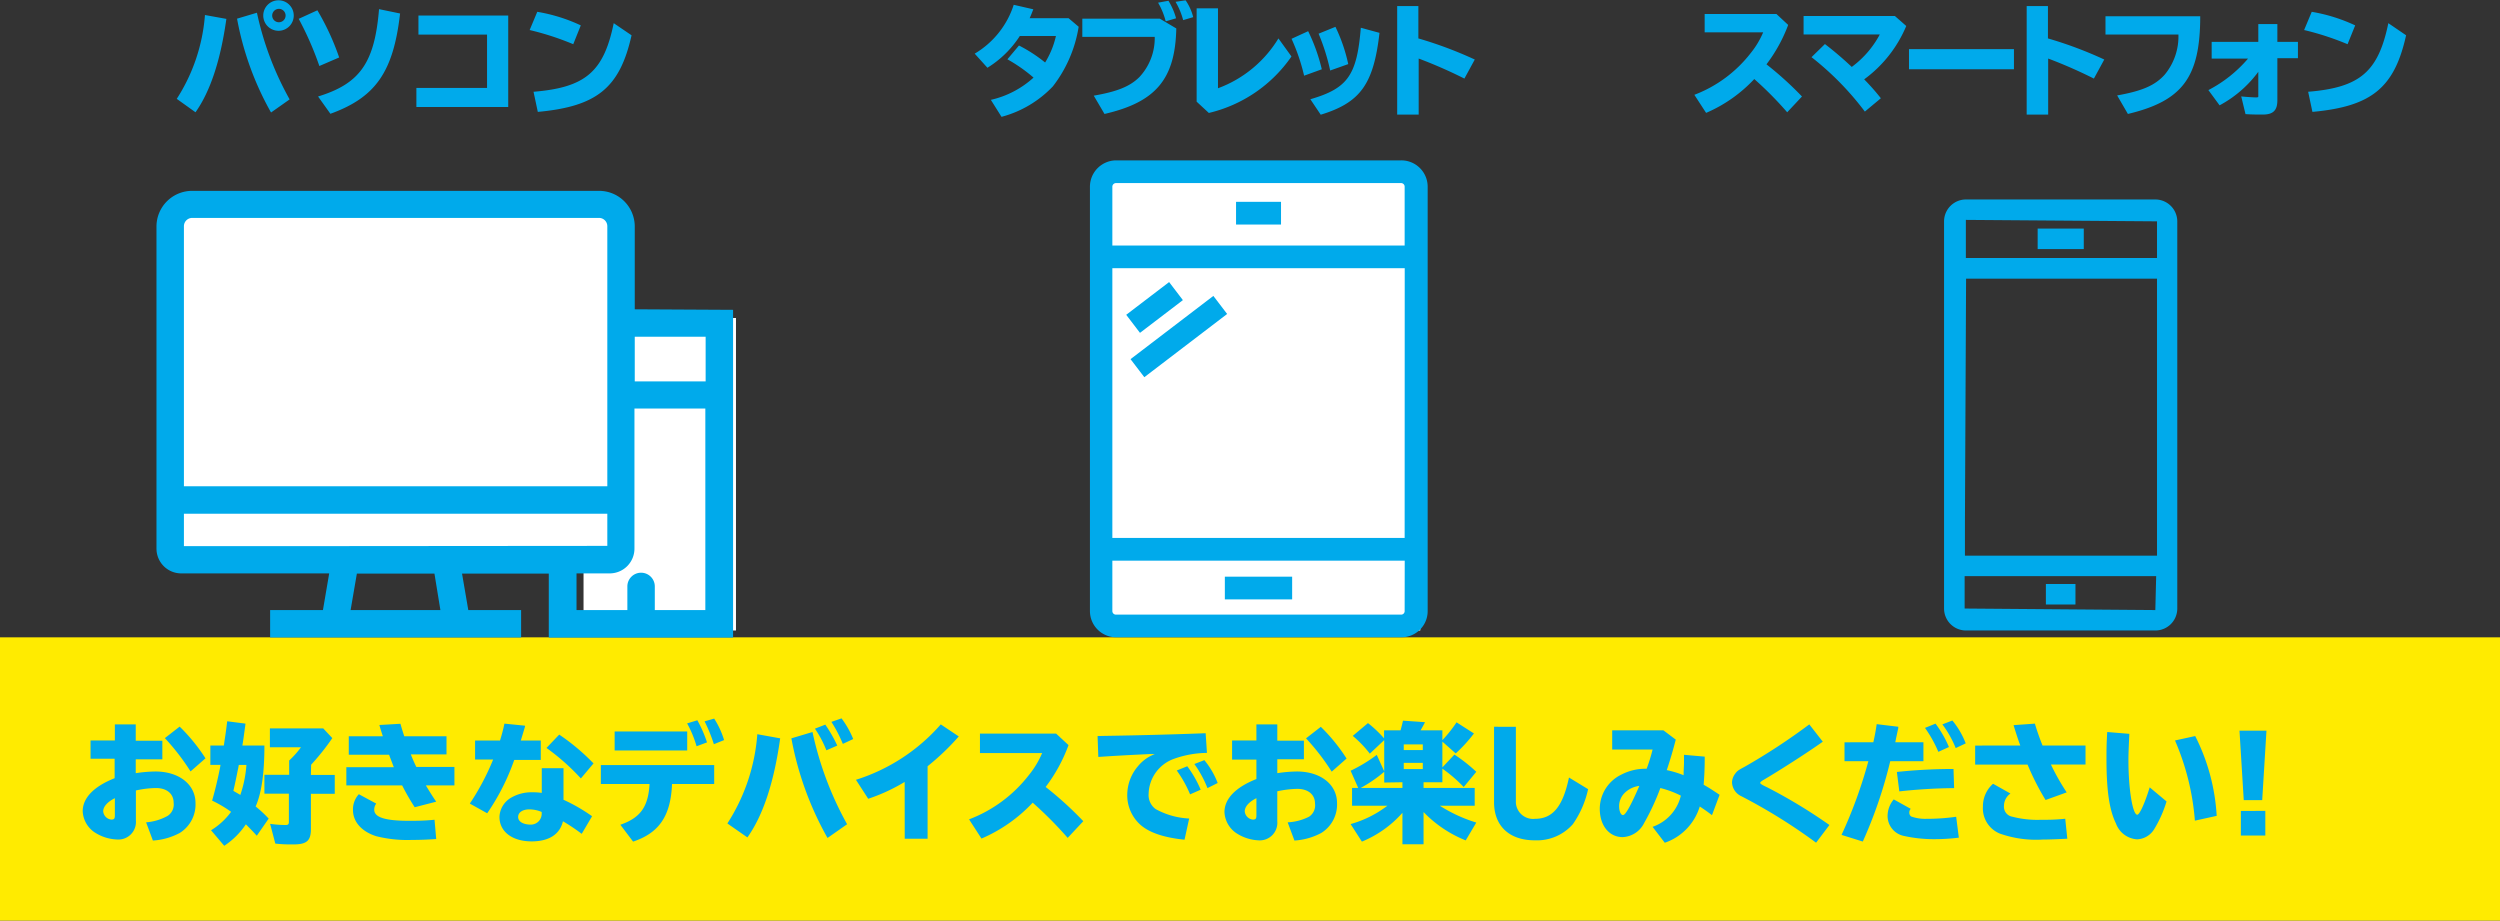
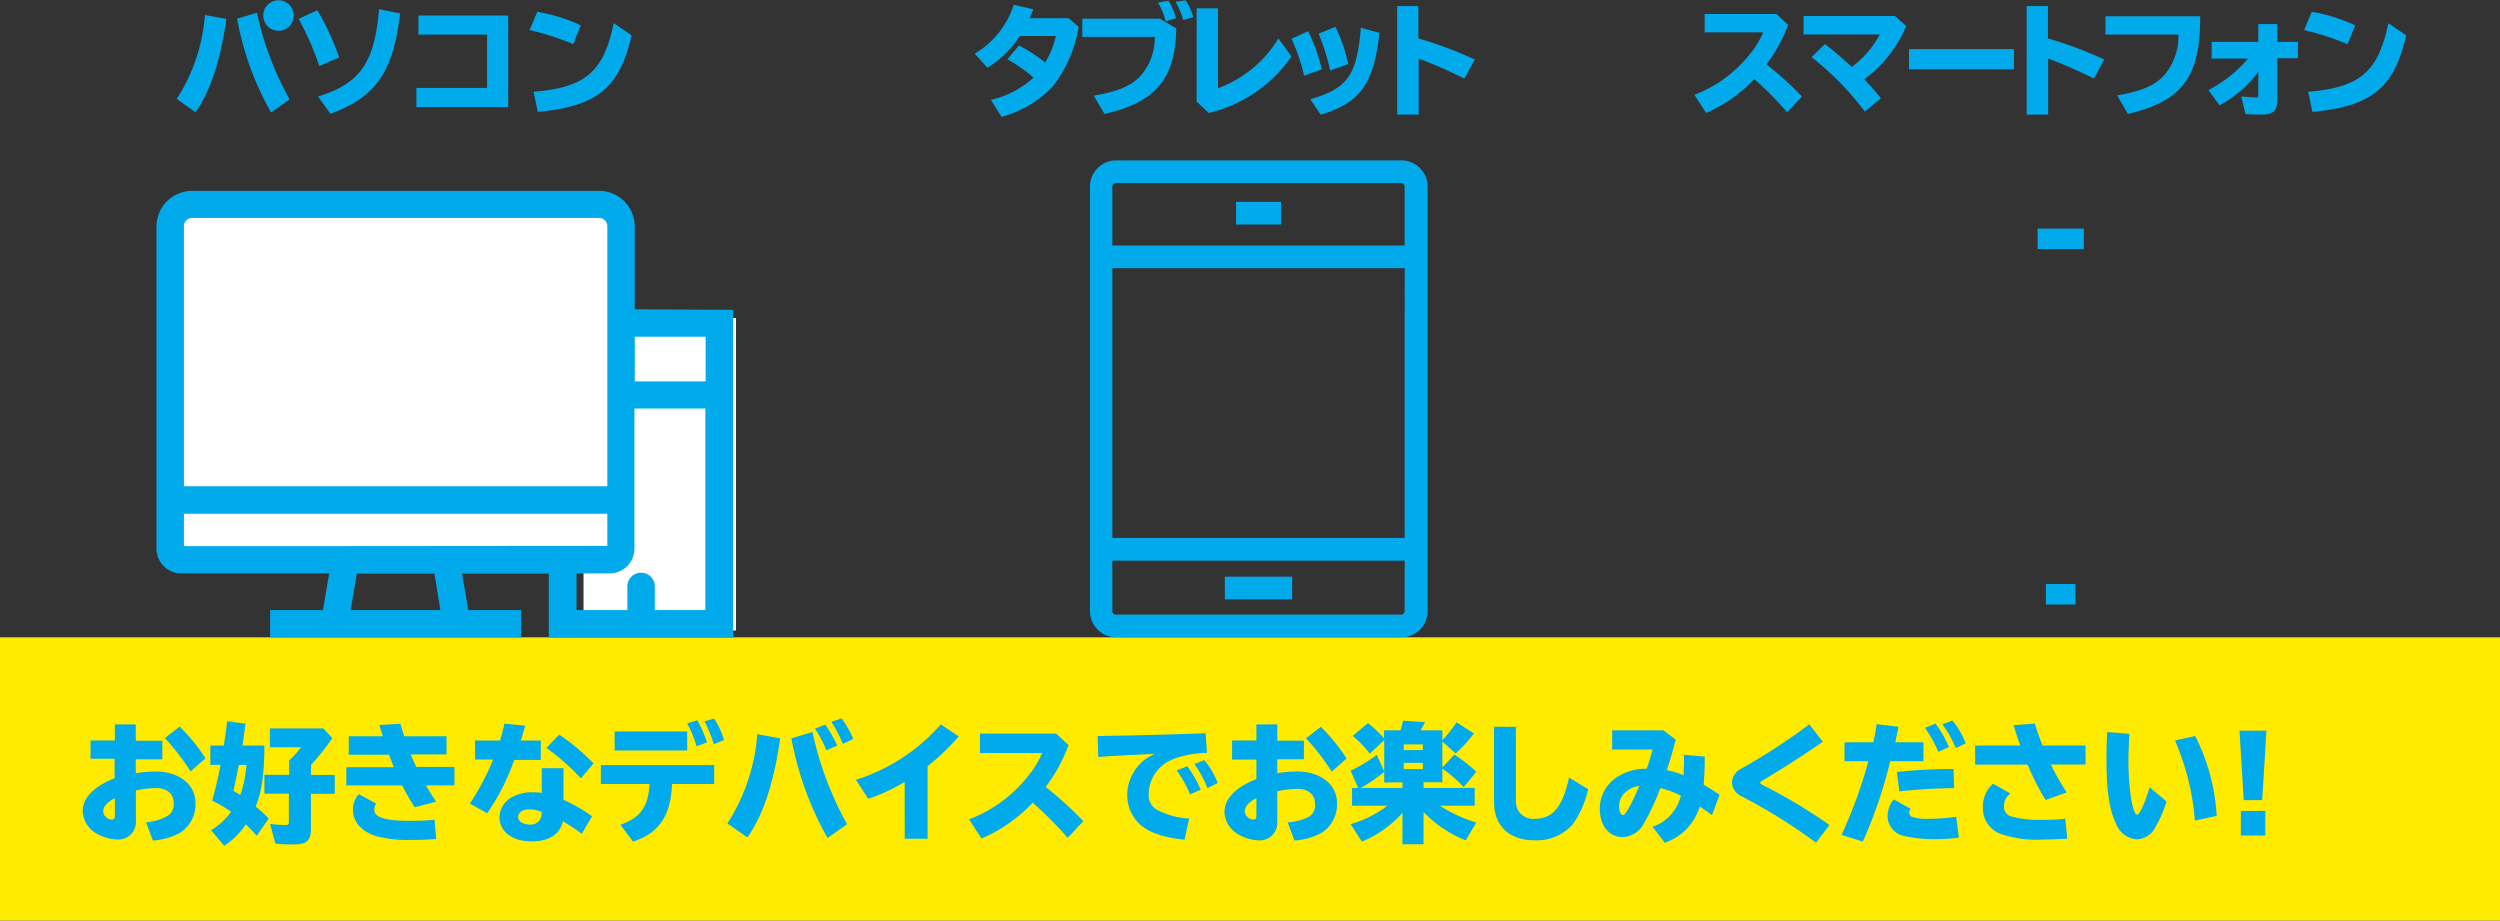
<svg xmlns="http://www.w3.org/2000/svg" width="328" height="120.78" viewBox="0 0 328 120.78">
  <rect x="0" y="0" width="328" height="120.78" fill="#333333" stroke="none" />
  <defs>
    <style>.b{fill:#fff}.c{fill:#00aaeb}.d{isolation:isolate}</style>
  </defs>
  <path d="M0 83.62h328v37.16H0z" fill="#ffeb00" />
  <path class="b" d="M23.01 26.72h58v47h-58z" />
  <path class="b" d="M76.56 41.72h20v41h-20z" />
  <path class="c" d="M83.28 40.58V29.67a4.68 4.68 0 00-4.67-4.63H25.2a4.68 4.68 0 00-4.67 4.68v42.26a3.25 3.25 0 003.24 3.25h19.42l-.82 4.81h-6.93v3.6h32.93v-3.6h-6.93l-.82-4.78H72v8.39h24.18v-43zm9.3 3.6v5.86h-9.3v-5.86zM24.13 29.67a1.09 1.09 0 011.07-1.08h53.41a1.09 1.09 0 011.07 1.08V63.8H24.13zm33.65 50.37H46l.82-4.78H57zm-14-8.39H24.13V67.4h55.55v4.22zm42.13 8.39v-3.1a1.8 1.8 0 10-3.6 0v3.1h-6.67v-4.81H80a3.25 3.25 0 003.24-3.25V53.6h9.3v26.44z" />
-   <path class="b" d="M144.34 22.72h42v60h-42z" />
  <path class="c" d="M162.17 26.48h5.9v2.98h-5.9zm-1.47 49.18h8.83v2.98h-8.83z" />
  <path class="c" d="M183.82 21.04h-37.4a3.46 3.46 0 00-3.42 3.45v55.69a3.44 3.44 0 003.44 3.43h37.43a3.43 3.43 0 003.44-3.43V24.49a3.46 3.46 0 00-3.49-3.45zm.47 59.14a.46.46 0 01-.45.46H146.4a.47.47 0 01-.46-.46v-6.62h38.36zm0-9.6h-38.35V35.19h38.36zm-38.35-38.37v-7.72a.48.48 0 01.48-.47h37.4a.47.47 0 01.47.47v7.72z" />
-   <path class="c" d="M147.759 41.302l5.629-4.294 1.807 2.369-5.629 4.294zm.568 5.818l10.866-8.296L161 41.193l-10.865 8.295zM282.78 26.17h-24.84a2.88 2.88 0 00-2.88 2.87v50.8a2.88 2.88 0 002.88 2.88h24.83a2.88 2.88 0 002.89-2.88v-50.8a2.89 2.89 0 00-2.88-2.87zm.22 2.87v4.81h-25.08v-5zm-25.24 50.8v-4.25h25.13l-.11 4.45zM283 72.9h-25.2v-4.52l.15-31.82H283V72.9z" />
  <path class="c" d="M268.42 76.62h3.88v2.69h-3.88zm-1.08-46.63h6.05v2.69h-6.05z" />
  <g class="d">
    <g class="d">
-       <path class="c" d="M23.19 12.97a23.61 23.61 0 003.7-11l2.81.51c-.76 5.44-2.11 9.51-4.05 12.25zm12.37 1.79A39.54 39.54 0 0131.1 2.45l2.61-.78A40.73 40.73 0 0038 13.04zm2.98-12.72a2 2 0 11-1.94-2 2 2 0 011.94 2zm-2.83 0a.88.88 0 10.88-.88.89.89 0 00-.88.88zm6.19 6.62a41.4 41.4 0 00-2.71-6.19l2.45-1.12a33.39 33.39 0 012.86 6.19zm-.17 4c5.5-1.69 7.42-4.42 8-11.46l2.76.57c-.88 7.67-3.2 11-9.14 13.16zM66.68 2.04v12H54.63v-2.5h9.27v-7h-9v-2.5zm8.53 3.76a36.53 36.53 0 00-5.72-1.86l1-2.39a21.94 21.94 0 015.71 1.78zM70 12.04c6.8-.56 9.21-2.61 10.52-9l2.34 1.59c-1.54 6.9-4.55 9.34-12.3 10.05z" />
+       <path class="c" d="M23.19 12.97a23.61 23.61 0 003.7-11l2.81.51c-.76 5.44-2.11 9.51-4.05 12.25zm12.37 1.79A39.54 39.54 0 0131.1 2.45l2.61-.78A40.73 40.73 0 0038 13.04zm2.98-12.72a2 2 0 11-1.94-2 2 2 0 011.94 2zm-2.83 0zm6.19 6.62a41.4 41.4 0 00-2.71-6.19l2.45-1.12a33.39 33.39 0 012.86 6.19zm-.17 4c5.5-1.69 7.42-4.42 8-11.46l2.76.57c-.88 7.67-3.2 11-9.14 13.16zM66.68 2.04v12H54.63v-2.5h9.27v-7h-9v-2.5zm8.53 3.76a36.53 36.53 0 00-5.72-1.86l1-2.39a21.94 21.94 0 015.71 1.78zM70 12.04c6.8-.56 9.21-2.61 10.52-9l2.34 1.59c-1.54 6.9-4.55 9.34-12.3 10.05z" />
    </g>
  </g>
  <g class="d">
    <g class="d">
      <path class="c" d="M141.52 3.51a17.17 17.17 0 01-3.38 7.82 14.38 14.38 0 01-6.74 4L130 13.1a12.37 12.37 0 005.6-2.92 20.48 20.48 0 00-3.43-2.4l1.52-1.81a19.44 19.44 0 013.43 2.23 11.47 11.47 0 001.42-3.48h-4.74a13.39 13.39 0 01-4.25 4.17l-1.67-1.85A11.57 11.57 0 00133 .63l2.57.59c-.19.49-.27.7-.48 1.17h5.11zm10.65-1.06l2.16 1.28c-.14 6.64-2.68 9.67-9.42 11.22l-1.41-2.4c3.12-.54 4.78-1.23 6-2.45a7.49 7.49 0 002-5.26H142V2.45zm.77.35a9.46 9.46 0 00-1-2.45L153.3.1a8.72 8.72 0 011 2.3zm2.29-.16a9.41 9.41 0 00-1-2.4l1.32-.2a6.86 6.86 0 011 2.21zm4.57-1.55v10.49a15.6 15.6 0 007.93-6.54l1.71 2.37a18.29 18.29 0 01-10.84 7.41l-1.6-1.48V1.09zm11.3 8.84a25.64 25.64 0 00-1.65-4.84l2.18-1a23.66 23.66 0 011.79 5zm.82 3.09c4.91-1.43 6.11-3.14 6.62-9.38l2.45.67c-.77 6.74-2.51 9.15-7.71 10.74zm2.6-3.77A27.31 27.31 0 00173 4.42l2.21-.9a21.61 21.61 0 011.68 4.89zM186.09.8v4.24a52.7 52.7 0 017.4 2.77l-1.36 2.5a62 62 0 00-6-2.63v7.36h-2.82V.8z" />
    </g>
  </g>
  <g class="d">
    <g class="d">
      <path class="c" d="M233.07 1.84l1.54 1.43a20.19 20.19 0 01-2.85 5.17 44.68 44.68 0 014.66 4.22l-1.94 2.07a46.47 46.47 0 00-4.32-4.36 18.76 18.76 0 01-6.32 4.44l-1.54-2.37a17 17 0 007.38-5.46 11.39 11.39 0 001.65-2.74h-7.68v-2.4zm15.54.26l1.49 1.31a16.58 16.58 0 01-5.52 7 29.59 29.59 0 012.19 2.48l-2.1 1.75a38.15 38.15 0 00-7-7.14l1.76-1.72a45.39 45.39 0 013.52 3 12.68 12.68 0 003.68-4.26h-10V2.1zm15.62 4.35v2.64h-13.77V6.45zM268.69.8v4.24a52 52 0 017.39 2.77l-1.36 2.5a61.74 61.74 0 00-6-2.63v7.36h-2.82V.8zm19.98 1.33c0 8-2.32 11.11-9.49 12.82l-1.41-2.43c3.32-.59 5-1.33 6.26-2.75a7.86 7.86 0 001.78-5.24h-9.57v-2.4zm10.12 1.03v2.33h2.7v2.15h-2.7v5.52c0 1.33-.55 1.87-1.92 1.87-.63 0-1.51 0-2.26-.06l-.56-2.32c.54.06 1.6.13 1.95.13s.29-.07.29-.36v-3a15.26 15.26 0 01-5.08 4.4l-1.47-2a17.32 17.32 0 005.2-4.13h-4.77v-2.2h6.12V3.16zM308 5.8a36.53 36.53 0 00-5.7-1.86l1-2.39a22.06 22.06 0 015.7 1.78zm-5.17 6.24c6.8-.56 9.2-2.61 10.52-9l2.33 1.59c-1.53 6.9-4.54 9.34-12.29 10.05z" />
    </g>
  </g>
  <g class="d">
    <g class="d">
      <path class="c" d="M17.81 95.04v2.14h3.49v2.44h-3.49v1.82a18.33 18.33 0 012.57-.22c3.11 0 5.27 1.7 5.27 4.15a4.4 4.4 0 01-2.06 3.91 8.57 8.57 0 01-3.53 1l-.89-2.39a6.9 6.9 0 002.83-.85 1.78 1.78 0 00.78-1.73c0-1.17-.9-1.92-2.31-1.92a12.91 12.91 0 00-2.64.32v3.93a2.31 2.31 0 01-2.51 2.5 5.78 5.78 0 01-3-1 3.54 3.54 0 01-1.47-2.7c0-1.75 1.46-3.26 4.19-4.34v-2.55h-3.16v-2.4h3.19v-2.11zm-2.74 9.68c-1 .5-1.53 1.13-1.53 1.72a1.19 1.19 0 001.06 1.09c.37 0 .47-.12.47-.54zm9.93-3.51a29.65 29.65 0 00-3.37-4.37l1.94-1.51a23.77 23.77 0 013.39 4.16zm2.69 7.72a9.11 9.11 0 002.63-2.42 16.31 16.31 0 00-2.49-1.47c.39-1.34.73-2.77 1.05-4.37l.05-.32H27.6v-2.54h1.77l.1-.71c.14-.87.19-1.28.34-2.47l2.4.31c-.24 1.77-.29 2.16-.41 2.87h2.89c0 3.64-.37 6.22-1.15 8a16.31 16.31 0 011.71 1.59l-1.56 2.25c-.58-.65-.94-1-1.43-1.5a10.16 10.16 0 01-2.84 2.82zm3.6-4.78a2.77 2.77 0 01.24.15 15.41 15.41 0 00.8-3.94h-1c-.05.26-.08.48-.12.61-.17.87-.36 1.79-.59 2.79l.13.08zm9.5-2.48h3.13v2.48h-3.13v4.64c0 1.53-.56 2-2.32 2-.75 0-1.33 0-2.35-.11l-.68-2.59a14.94 14.94 0 002 .15c.36 0 .46-.08.46-.42v-3.69h-3.21v-2.48h3.25v-1.87a12.2 12.2 0 001.55-1.74h-4.08v-2.47h7l1.19 1.27a31.05 31.05 0 01-2.78 3.49zm9.44-5.07c-.19-.56-.32-1-.46-1.48l2.77-.16c.1.39.33 1.13.5 1.64h5.54v2.38H53.9c.22.56.46 1.11.72 1.64h5v2.42h-3.75c.41.69 1 1.63 1.36 2.14l-2.82.73a30.59 30.59 0 01-1.65-2.87h-7.32v-2.38h6.24l-.06-.12-.17-.46c-.3-.77-.32-.82-.4-1.06h-5.29V96.6zm7 13.48c-1.24.09-2.25.12-3.22.12a16.7 16.7 0 01-4.65-.49c-1.92-.61-3.05-1.89-3.05-3.45a2.94 2.94 0 01.77-2.06l2.28 1.23a1.35 1.35 0 00-.26.81c0 1 1.46 1.45 4.54 1.45 1 0 2 0 3.37-.14zm8.37-12.92a22.29 22.29 0 00.58-2.22l2.7.27v.12l-.16.54-.39 1.29h2.62v2.54h-3.48a29.45 29.45 0 01-3.55 7l-2.28-1.27a32 32 0 003.06-5.78h-2.37v-2.49zm8.33 3.63v4.14a22.43 22.43 0 013.75 2.16l-1.36 2.31a25.11 25.11 0 00-2.46-1.65c-.41 1.72-1.84 2.64-4.11 2.64-2.55 0-4.22-1.28-4.22-3.21a3.05 3.05 0 011.47-2.49 5.33 5.33 0 012.93-.74 7 7 0 011.15.08v-3.24zm-2.86 5.74a4.2 4.2 0 00-1.61-.34c-.89 0-1.48.39-1.48 1s.66 1 1.68 1a1.43 1.43 0 001.41-1.5v-.1zm5.14-4.4a29.1 29.1 0 00-4.51-4l1.67-1.75a28 28 0 014.5 3.78zm17.49-1.75v2.48h-5.53c-.17 4.18-1.68 6.42-5.11 7.56l-1.67-2.21c2.64-.92 3.66-2.36 3.83-5.35h-6.39v-2.48zm-3.54-4.41v2.49h-9.52v-2.49zm1.23 1.94a14.46 14.46 0 00-1.24-3l1.34-.41a16.3 16.3 0 011.27 2.9zm2.27-.27a20.31 20.31 0 00-1.22-3l1.26-.36A11.13 11.13 0 0195 97.1zm1.77 10.4a25 25 0 003.93-11.71l3 .54c-.81 5.78-2.24 10.1-4.3 13zm13.14 1.9a42 42 0 01-4.74-13.07l2.77-.83a43.54 43.54 0 004.54 12.1zm-.15-11.5a14.18 14.18 0 00-1.5-2.84l1.36-.53a18.42 18.42 0 011.57 2.75zm2.16-.84a17.74 17.74 0 00-1.5-2.89l1.33-.46a11.9 11.9 0 011.53 2.71zm8.11 4.99a23.62 23.62 0 01-4.78 2.21l-1.61-2.49a24.59 24.59 0 0011.13-7.27l2.36 1.58a32.32 32.32 0 01-4.09 3.91v9.51h-3zm19.87-6.34l1.63 1.51a21.13 21.13 0 01-3 5.49 46 46 0 014.94 4.49l-2.05 2.19a51.06 51.06 0 00-4.59-4.62 20 20 0 01-6.72 4.71l-1.63-2.52a18 18 0 007.84-5.8 12 12 0 001.75-2.9h-8.16v-2.55zm6.36.3c5.2-.08 9.93-.22 13.26-.35l.17 2.58a13.22 13.22 0 00-4.33.78 5 5 0 00-3.32 4.59 2.27 2.27 0 00.92 2 10.06 10.06 0 004.4 1.24l-.61 2.78c-2.86-.29-4.78-1-5.9-2.06a5.21 5.21 0 01-1.61-4 5.8 5.8 0 011.39-3.57 5.24 5.24 0 012.24-1.61h-.61c-3 .14-4.72.24-6.82.38l-.1-2.74zm11.22 7.67a15.43 15.43 0 00-1.75-3.13l1.38-.56a14.76 14.76 0 011.76 3.08zm2.28-.82a14.42 14.42 0 00-1.72-3.16l1.31-.51a10.72 10.72 0 011.75 3zm9.16-8.36v2.14h3.49v2.44h-3.49v1.82a18.33 18.33 0 012.57-.22c3.11 0 5.27 1.7 5.27 4.15a4.4 4.4 0 01-2.06 3.91 8.57 8.57 0 01-3.53 1l-.89-2.39a6.9 6.9 0 002.81-.74 1.78 1.78 0 00.78-1.73c0-1.17-.9-1.92-2.31-1.92a12.91 12.91 0 00-2.64.32v3.93a2.31 2.31 0 01-2.51 2.5 5.78 5.78 0 01-2.95-1 3.54 3.54 0 01-1.47-2.7c0-1.75 1.46-3.26 4.19-4.34v-2.55h-3.19v-2.51h3.19v-2.11zm-2.74 9.68c-1 .5-1.53 1.13-1.53 1.72a1.19 1.19 0 001.06 1.09c.37 0 .47-.12.47-.54zm9.88-3.48a29.65 29.65 0 00-3.37-4.37l1.94-1.51a23.28 23.28 0 013.38 4.16zm6.89 1.43V97.1l-1.89 1.78a14.44 14.44 0 00-2.24-2.33l2-1.68a15.87 15.87 0 012.11 2v-1.05h2.16c.13-.44.22-.81.32-1.27l2.89.2c-.17.34-.29.56-.58 1.07h2.86v1.29a17.55 17.55 0 001.86-2.34l2.28 1.46a19.33 19.33 0 01-2.39 2.62l-1.75-1.55v3.38l1.58-1.68a21.11 21.11 0 012.87 2.26l-1.65 2a18.21 18.21 0 00-2.8-2.41v1.78h-2.47v.75h6.71v2.33h-4.58a19.41 19.41 0 004.79 2.21l-1.39 2.34a15.87 15.87 0 01-5.53-3.72v4.23H184v-4.13a14.38 14.38 0 01-5.32 3.78l-1.48-2.3a14.32 14.32 0 004.83-2.41h-4.64v-2.33h.81l-1-2.26a19.48 19.48 0 003.43-2.08l1 2.2a17.86 17.86 0 01-3.11 2.14H184v-.75zm2.56-5v.74h2.5v-.74zm0 2.42v.81h2.5v-.81zm14.71-4.73v9.9a2.26 2.26 0 002.5 2.17c2.34 0 3.67-1.61 4.47-5.42l2.51 1.53a12.73 12.73 0 01-2 4.59 6.28 6.28 0 01-5 2.12c-3.33 0-5.34-1.87-5.34-5v-9.9zm19.36.46l1.62 1.22a58.07 58.07 0 01-1.18 4 12.93 12.93 0 012.21.67c0-.81.05-1.13.05-1.68v-1l2.72.24c0 1.84-.07 2.67-.14 3.69.75.42 1.21.73 2.09 1.32l-1 2.67c-.6-.46-.84-.63-1.6-1.14a7.25 7.25 0 01-4.59 4.76l-1.6-2.09a5.74 5.74 0 003.71-4.09 12.73 12.73 0 00-2.69-1 31 31 0 01-2.12 4.57 3.31 3.31 0 01-2.83 1.87c-1.78 0-3-1.53-3-3.72a5 5 0 012.85-4.49 6.85 6.85 0 013.3-.76 21.67 21.67 0 00.78-2.52h-5.3v-2.52zm-5.18 8.31a2.43 2.43 0 00-.63 1.65c0 .65.22 1.16.51 1.16s.92-1 2.14-3.83a3.33 3.33 0 00-2.02 1.02zm25.21 6.43a72.73 72.73 0 00-9.79-6.09 2.09 2.09 0 01-1.24-1.83 2 2 0 01.4-1.11c.29-.39.38-.46 1.26-.93a82.12 82.12 0 008.48-5.56l1.77 2.27c-2 1.43-5.73 3.81-7.75 5-.27.15-.46.31-.46.39s0 .17.92.6a68.83 68.83 0 018.16 4.94zm7.51-13.17c.22-1 .31-1.5.44-2.38l2.83.34v.18c-.1.44-.17.8-.24 1.11s-.06.32-.15.75h3.69v2.48H248a59.92 59.92 0 01-3.6 10.54l-2.79-.87a61.32 61.32 0 003.52-9.67H242v-2.48zM257 109.9a26 26 0 01-3.13.2 18.22 18.22 0 01-4.1-.43 2.68 2.68 0 01-2.12-2.6 3.42 3.42 0 01.81-2.19l2.23 1.24a.7.7 0 00-.19.5.61.61 0 00.24.5 5.47 5.47 0 002 .31 27.71 27.71 0 003.91-.27zm-8.13-8.62a70 70 0 017.43-.39l.08 2.51a71.14 71.14 0 00-7.19.43zm5.44-2.64a16.56 16.56 0 00-1.75-3.14l1.38-.56a14.61 14.61 0 011.76 3.07zm2.28-.49a13.6 13.6 0 00-1.75-3.11l1.31-.51a10.57 10.57 0 011.75 3zm8.47-.34c-.26-.71-.54-1.55-.88-2.67l2.8-.2c.24.85.6 1.87 1 2.87h5.64v2.5h-4.54a30.75 30.75 0 002.07 3.65l-2.77 1a33.29 33.29 0 01-2.36-4.64h-6.88v-2.5zm6.17 12.23c-1.43.07-2.52.11-3.23.11a14.29 14.29 0 01-5.64-.79 3.58 3.58 0 01-2.2-3.53 3.92 3.92 0 011.33-3l2.28 1.28a2 2 0 00-.85 1.63 1.32 1.32 0 001.09 1.41 13 13 0 003.67.41c1 0 1.9 0 3.28-.14zm13.02-4.89a15.72 15.72 0 01-1.61 3.62 2.75 2.75 0 01-2.26 1.35 3.16 3.16 0 01-2.77-2.09c-.87-1.77-1.24-4.36-1.24-8.42 0-1.15 0-2 .1-3.57l2.9.24c-.08 1.72-.12 2.55-.12 3.47 0 3.77.55 7.14 1.16 7.14.31 0 1-1.53 1.63-3.59zm3.72 2.52a32.9 32.9 0 00-2.61-10.52l2.65-.58a26.46 26.46 0 012.82 10.47zm9.39-11.81l-.56 9.12h-2.42l-.56-9.12zm-.15 10.53v3.23H294v-3.23z" />
    </g>
  </g>
</svg>